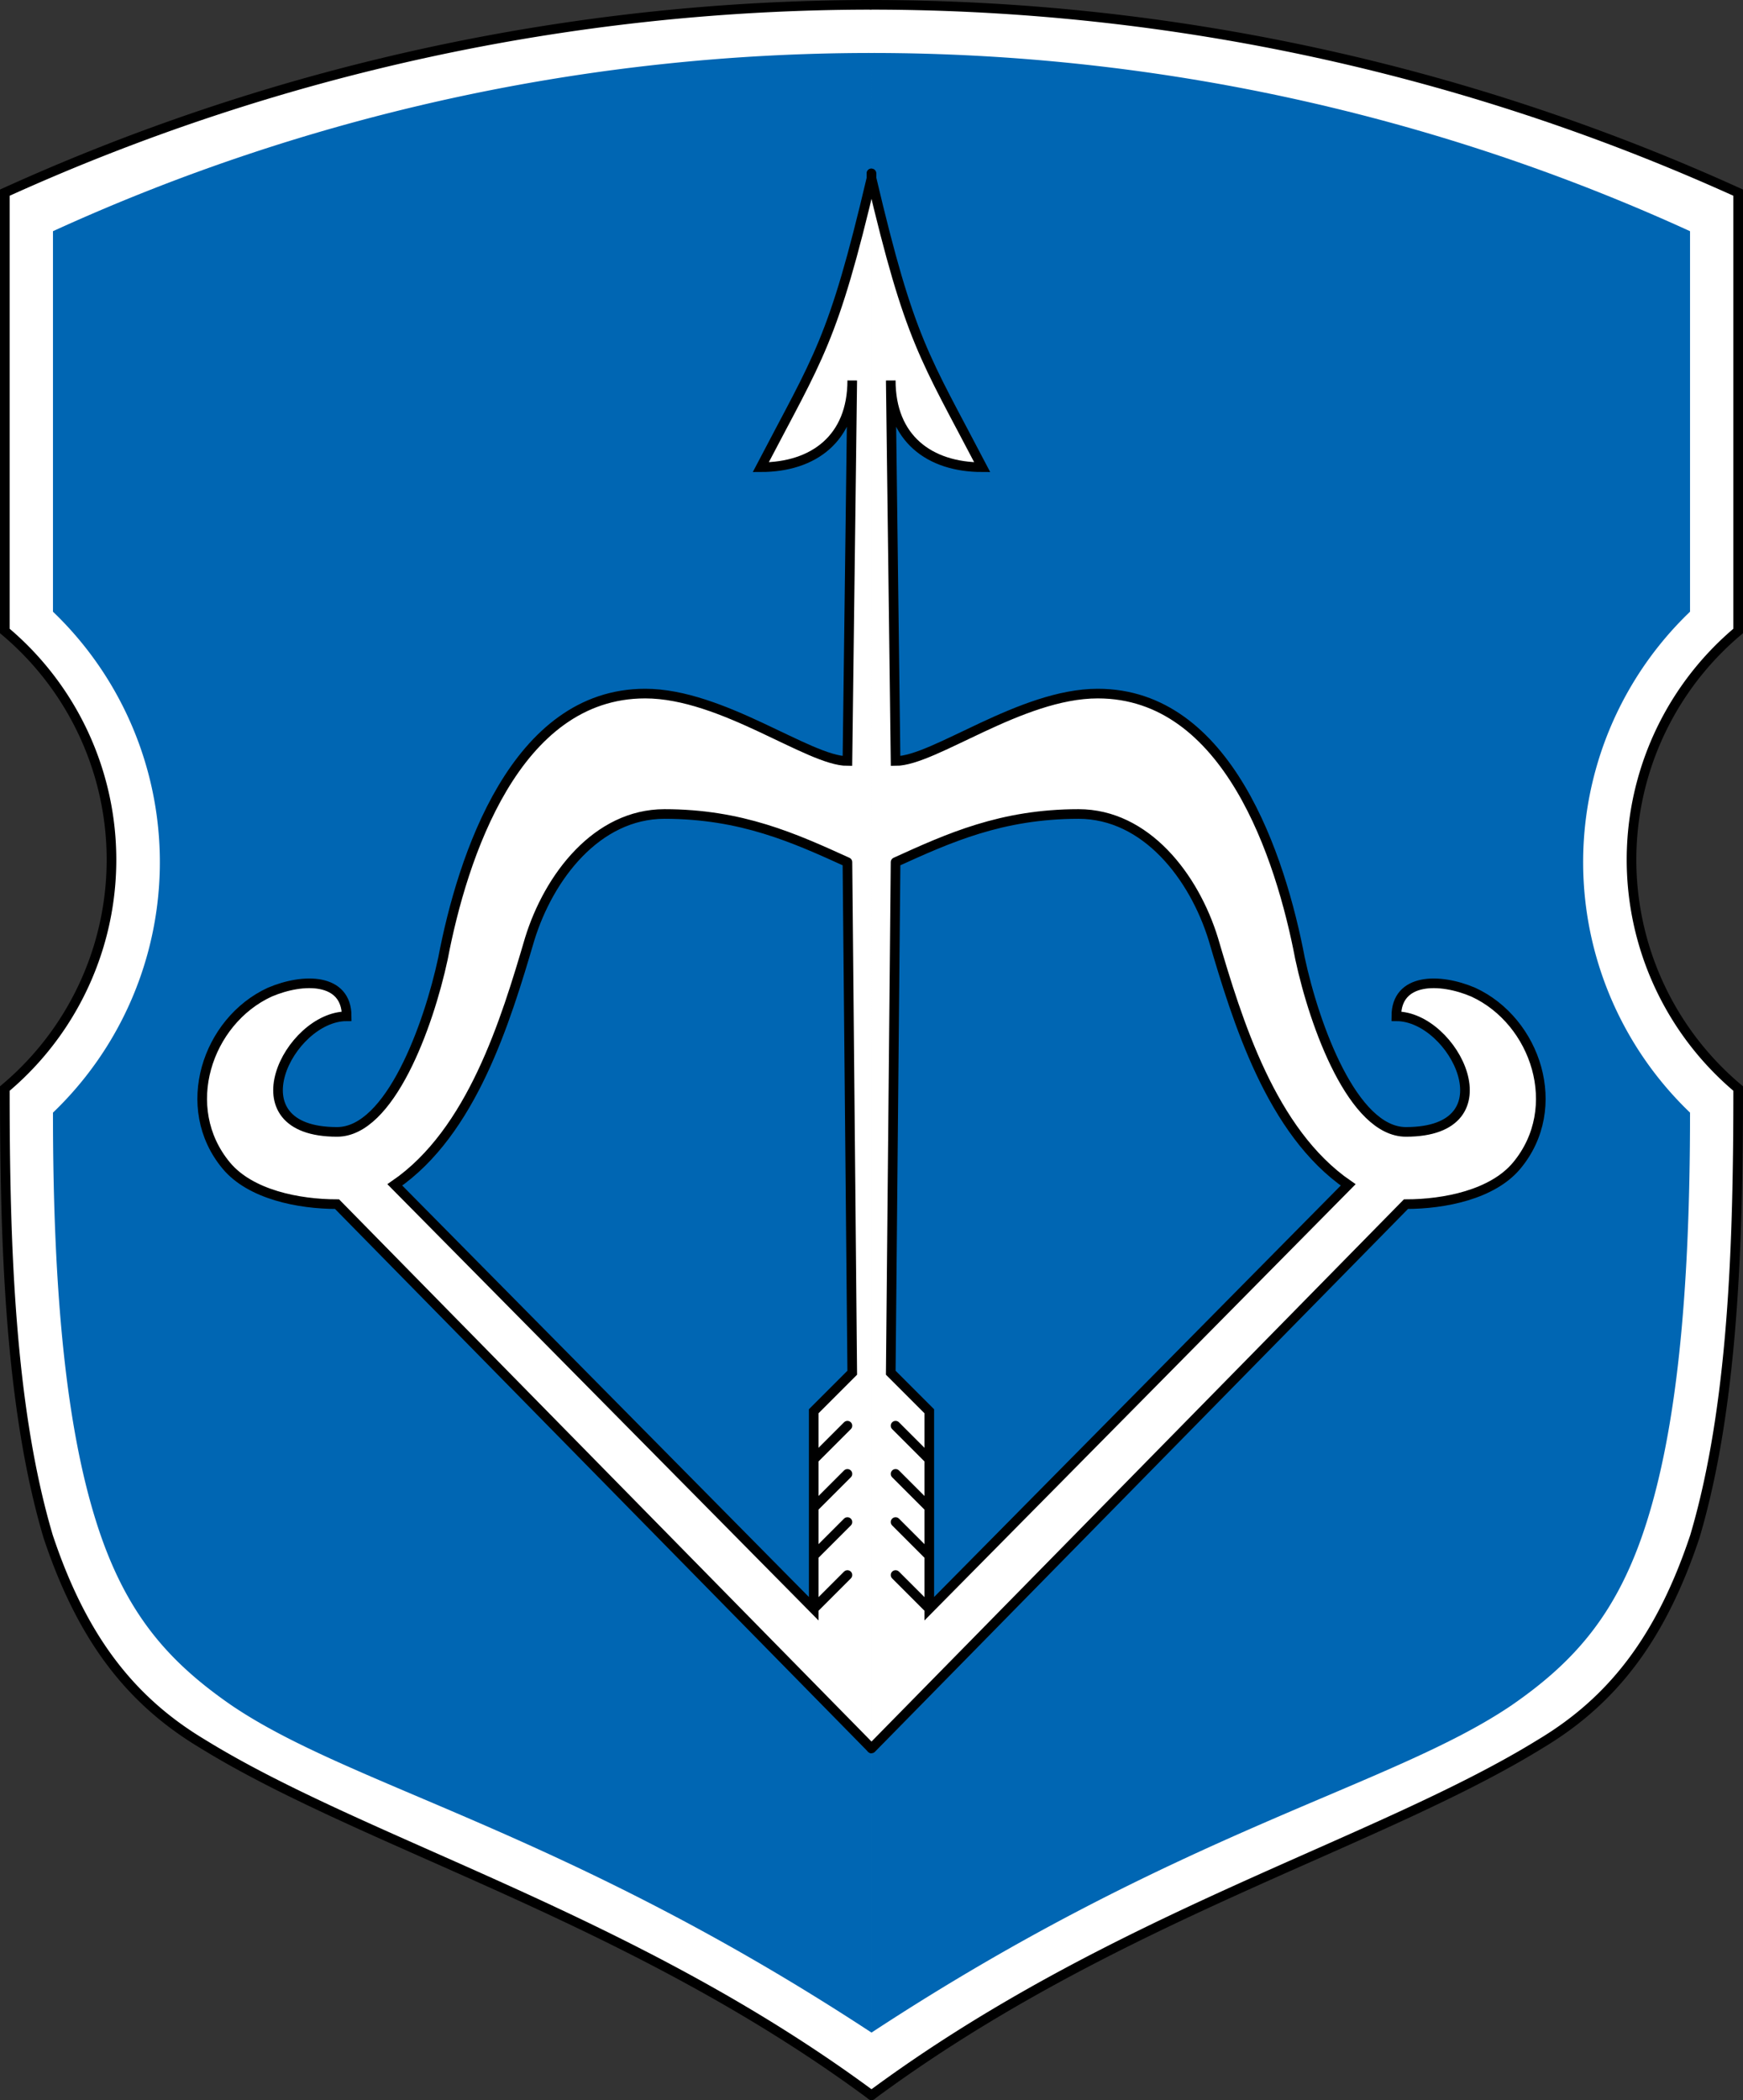
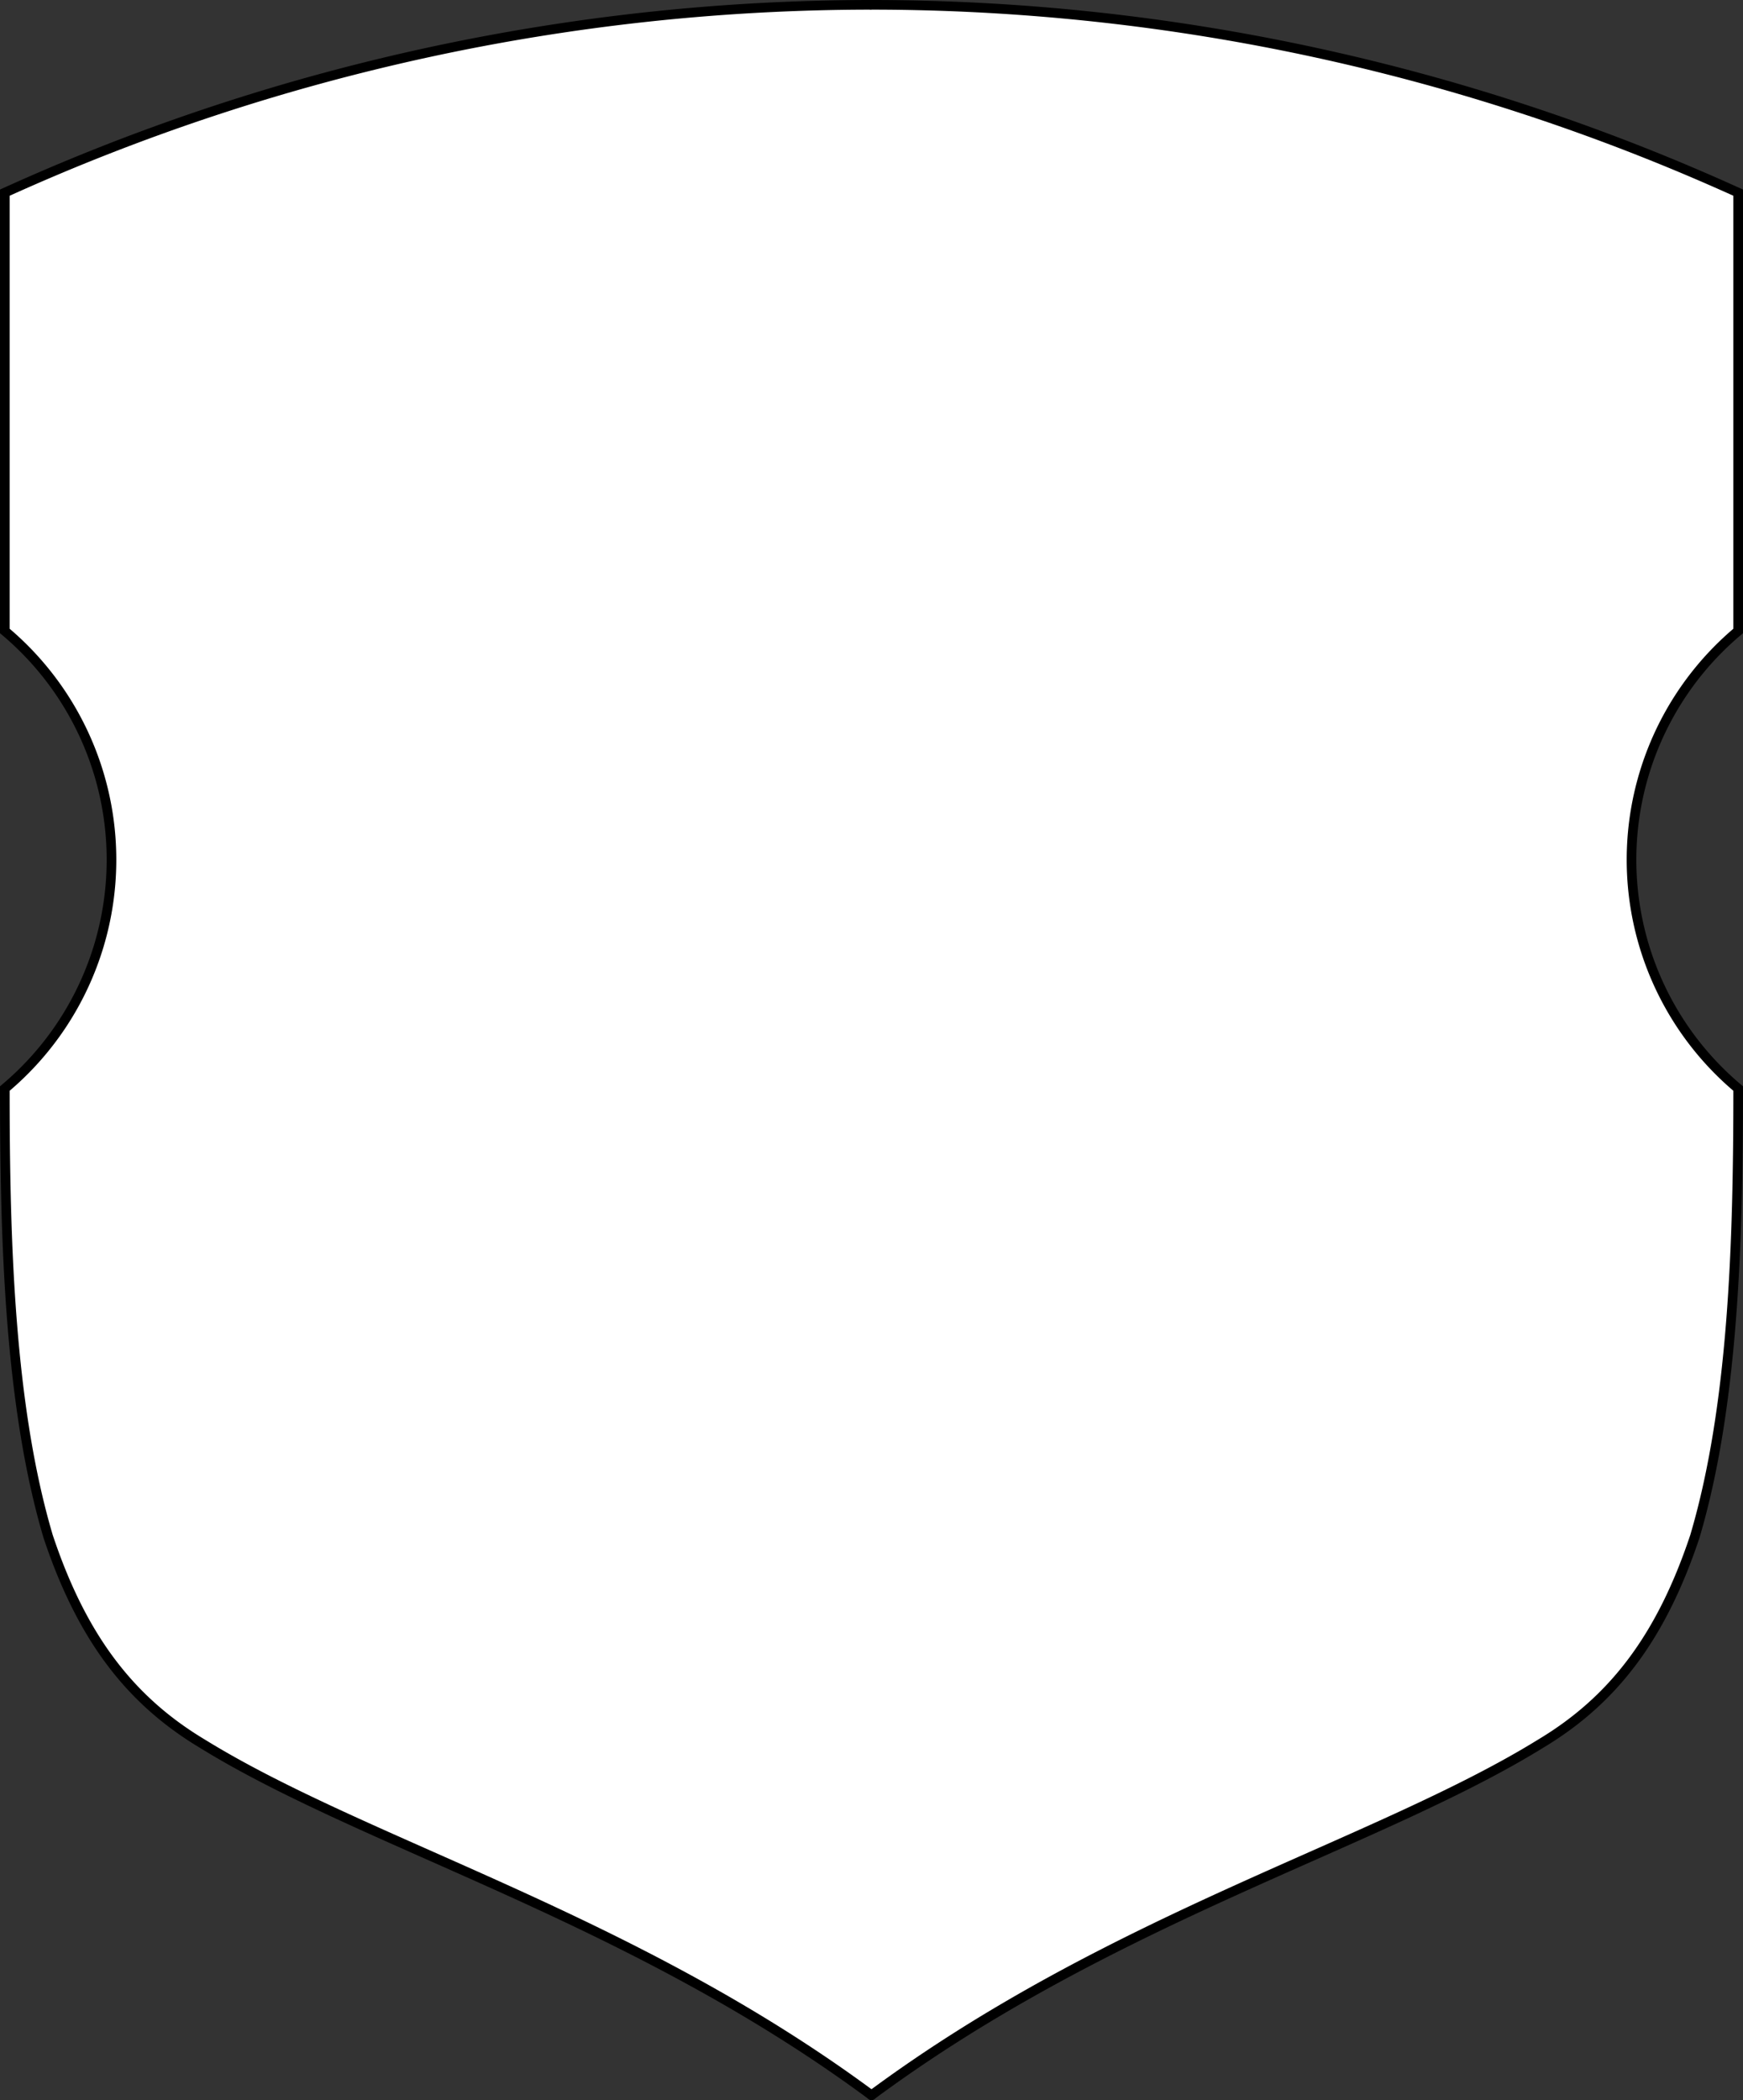
<svg xmlns="http://www.w3.org/2000/svg" xmlns:xlink="http://www.w3.org/1999/xlink" width="362" height="436" fill="#fff" stroke-linecap="round" stroke-width="2">
  <rect width="100%" height="100%" fill="#333333" stroke="none" />
  <g id="a" stroke="#000">
    <path d="m181 1a436 436 0 0 0-180 39v91a62 62 0 0 1 0 95c0 32 1 66 9 93 7 21 17 34 32 43 34 21 89 36 139 73" />
-     <path d="m181 11a409 409 0 0 0-170 37v79a72 72 0 0 1 0 104c0 39 3 66 9 85s15 29 28 38c25 17 69 26 133 68" fill="#0066b3" stroke="none" />
-     <path d="m169 303 7-7m-7 17 7-7m-7 17 7-7m5-280v1c-8 34-11 37-23 60 11 0 19-6 19-18l-1 79c-8 0-26-14-42-14-27 0-38 34-42 55-3 14-11 36-22 36-22 0-10-24 2-24 0-8-9-8-16-5-13 6-19 24-9 36 5 6 15 8 23 8l111 113m-5-184 1 106-8 8v41l-87-88c16-11 23-34 28-51 4-13 14-26 28-26 16 0 27 5 38 10m-7 155 7-7" />
  </g>
  <use transform="matrix(-1,0,0,1,362,0)" xlink:href="#a" />
</svg>